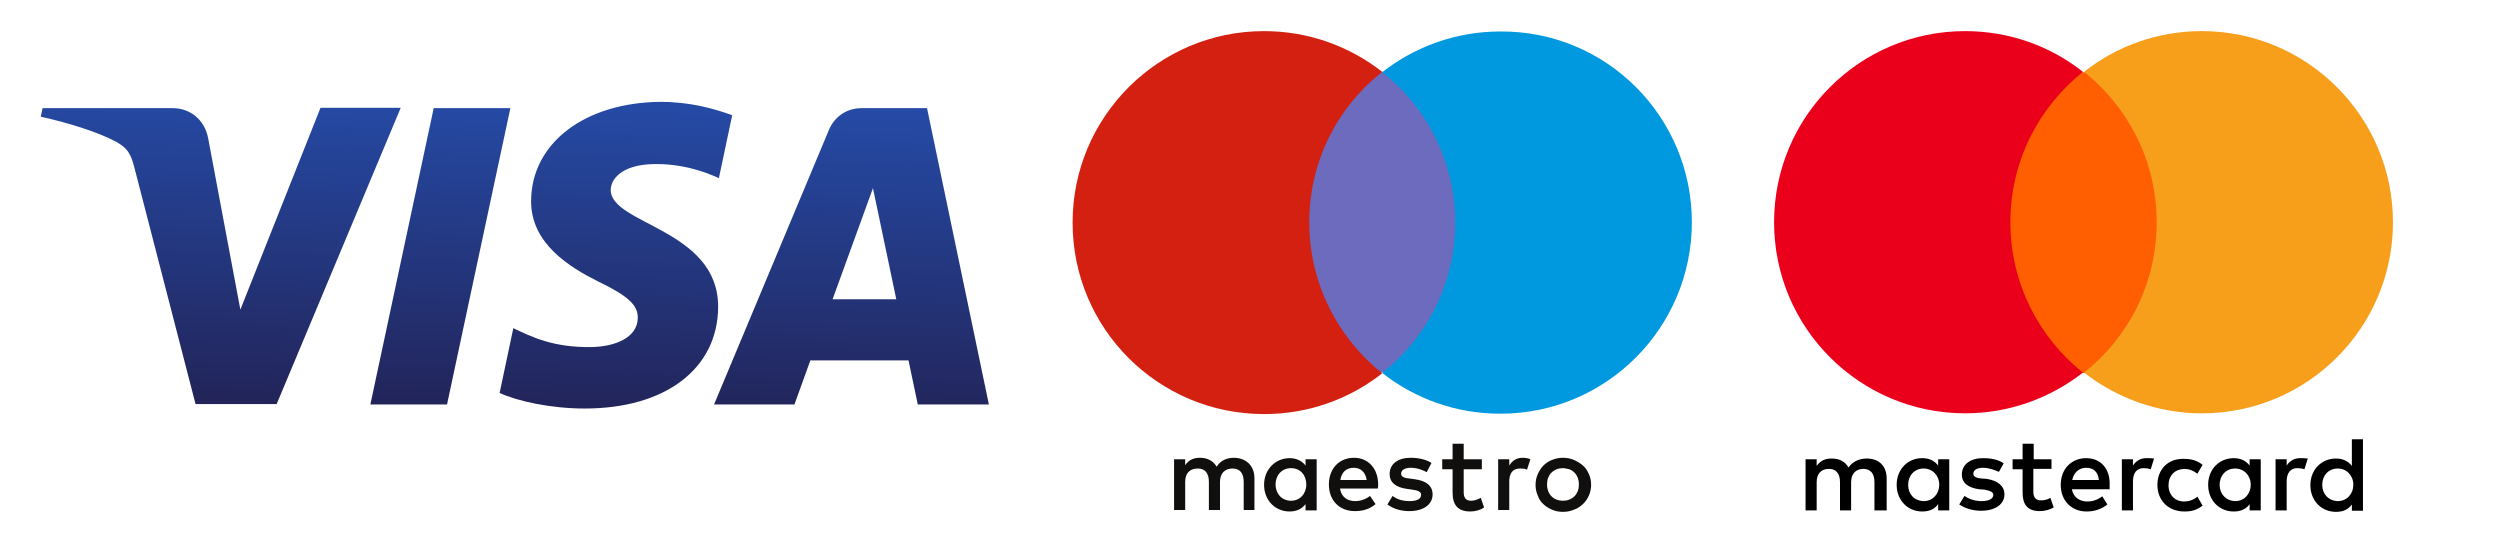
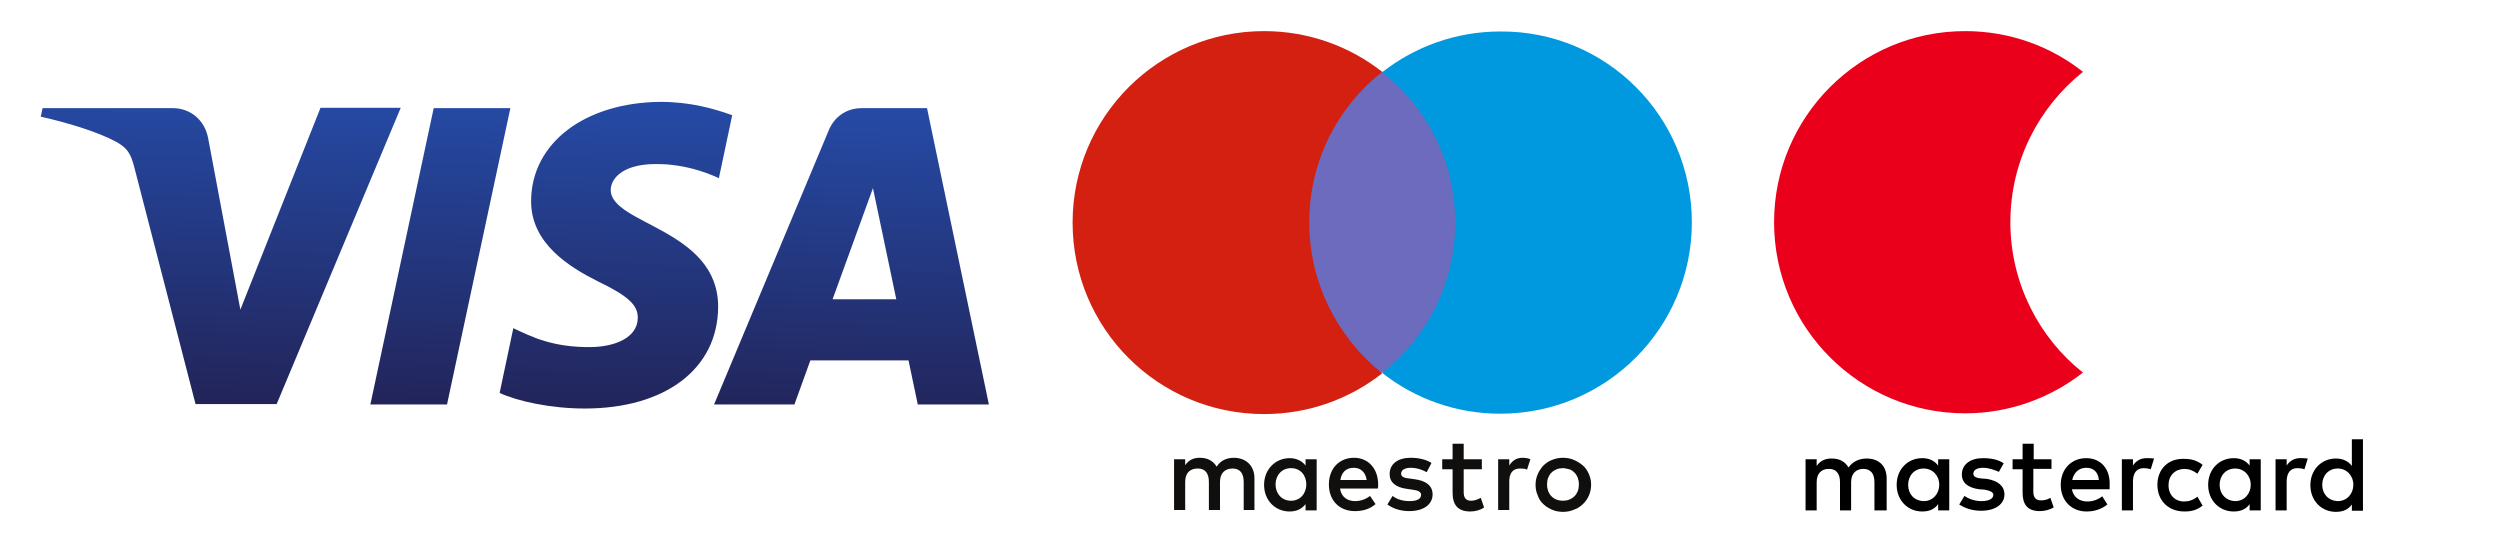
<svg xmlns="http://www.w3.org/2000/svg" enable-background="new 0 0 1168 149.6" version="1.1" viewBox="0 0 675 149.6" xml:space="preserve">
  <style type="text/css">
	.st0{fill:url(#SVGID_1_);}
	.st1{fill:#EB6F93;}
	.st2{fill:#139AD6;}
	.st3{fill:#263B80;}
	.st4{fill:#FF5F00;}
	.st5{fill:#EB001B;}
	.st6{fill:#F79E1B;}
	.st7{fill:#6C6BBD;}
	.st8{fill:#D32011;}
	.st9{fill:#0099DF;}
	.st10{fill:#110F0D;}
</style>
  <linearGradient id="SVGID_1_" x1="-164.85" x2="-164.76" y1="470.03" y2="469.01" gradientTransform="matrix(256,0,0,82.668,42330,-38744)" gradientUnits="userSpaceOnUse">
    <stop stop-color="#222357" offset="0" />
    <stop stop-color="#254AA5" offset="1" />
  </linearGradient>
  <path class="st0" d="m143.4 54.2c-0.1 11.5 10.3 17.9 18.1 21.8 8.1 3.9 10.8 6.4 10.7 9.9-0.1 5.4-6.4 7.7-12.4 7.8-10.4 0.2-16.4-2.8-21.2-5.1l-3.7 17.5c4.8 2.2 13.7 4.2 23 4.2 21.7 0 35.9-10.7 36-27.4 0.1-21.1-29.2-22.3-29-31.7 0.1-2.9 2.8-5.9 8.8-6.7 3-0.4 11.1-0.7 20.4 3.6l3.6-17c-5-1.8-11.4-3.6-19.4-3.6-20.4 0.2-34.8 11.1-34.9 26.7m89.2-25c-4 0-7.3 2.3-8.8 5.9l-31 74.1h21.7l4.3-11.9h26.5l2.5 11.9h19.2l-16.7-80h-17.7m3.1 21.6 6.3 30h-17.2l10.9-30m-118.6-21.6-17.1 80h20.7l17.1-80h-20.7m-30.6 0-21.6 54.4-8.7-46.3c-1-5.2-5.1-8.1-9.5-8.1h-35.2l-0.5 2.3c7.2 1.6 15.4 4.1 20.4 6.8 3 1.7 3.9 3.1 4.9 7l16.5 63.8h21.9l33.5-80h-21.7" />
  <path d="m509.4 137.8v-8.6c0-3.3-2-5.4-5.4-5.4-1.7 0-3.6 0.6-4.9 2.4-1-1.6-2.4-2.4-4.6-2.4-1.4 0-2.9 0.4-4 2v-1.8h-3v13.8h3v-7.6c0-2.4 1.3-3.6 3.3-3.6s3 1.3 3 3.6v7.6h3v-7.6c0-2.4 1.4-3.6 3.3-3.6 2 0 3 1.3 3 3.6v7.6zm44.6-13.8h-4.9v-4.2h-3v4.2h-2.7v2.7h2.7v6.3c0 3.2 1.3 5 4.7 5 1.3 0 2.7-0.4 3.7-1l-0.9-2.6c-0.9 0.6-1.9 0.7-2.6 0.7-1.4 0-2-0.9-2-2.3v-6.2h4.9v-2.6zm25.5-0.3c-1.7 0-2.9 0.9-3.6 2v-1.7h-3v13.8h3v-7.8c0-2.3 1-3.6 2.9-3.6 0.6 0 1.3 0.1 1.9 0.3l0.9-2.9c-0.6-0.1-1.5-0.1-2.1-0.1zm-38.5 1.4c-1.4-1-3.4-1.4-5.6-1.4-3.4 0-5.7 1.7-5.7 4.4 0 2.3 1.7 3.6 4.7 4l1.4 0.1c1.6 0.3 2.4 0.7 2.4 1.4 0 1-1.1 1.7-3.2 1.7-2 0-3.6-0.7-4.6-1.4l-1.4 2.3c1.6 1.1 3.7 1.7 5.9 1.7 4 0 6.3-1.9 6.3-4.4 0-2.4-1.9-3.7-4.7-4.2l-1.4-0.1c-1.3-0.1-2.3-0.4-2.3-1.3 0-1 1-1.6 2.6-1.6 1.7 0 3.4 0.7 4.3 1.1zm80-1.4c-1.7 0-2.9 0.9-3.6 2v-1.7h-3v13.8h3v-7.8c0-2.3 1-3.6 2.9-3.6 0.6 0 1.3 0.1 1.9 0.3l0.9-2.9c-0.7-0.1-1.5-0.1-2.1-0.1zm-38.5 7.2c0 4.2 2.9 7.2 7.3 7.2 2 0 3.4-0.4 4.9-1.6l-1.4-2.4c-1.1 0.9-2.3 1.3-3.6 1.3-2.4 0-4.2-1.7-4.2-4.4 0-2.6 1.7-4.3 4.2-4.4 1.3 0 2.4 0.4 3.6 1.3l1.4-2.4c-1.4-1.1-2.9-1.6-4.9-1.6-4.4-0.2-7.3 2.8-7.3 7zm27.9 0v-6.9h-3v1.7c-1-1.3-2.4-2-4.3-2-3.9 0-6.9 3-6.9 7.2s3 7.2 6.9 7.2c2 0 3.4-0.7 4.3-2v1.7h3zm-11.1 0c0-2.4 1.6-4.4 4.2-4.4 2.4 0 4.2 1.9 4.2 4.4 0 2.4-1.7 4.4-4.2 4.4-2.6-0.1-4.2-2-4.2-4.4zm-36-7.2c-4 0-6.9 2.9-6.9 7.2s2.9 7.2 7 7.2c2 0 4-0.6 5.6-1.9l-1.4-2.2c-1.1 0.9-2.6 1.4-4 1.4-1.9 0-3.7-0.9-4.2-3.3h10.2v-1.1c0.2-4.4-2.4-7.3-6.3-7.3zm0 2.6c1.9 0 3.2 1.1 3.4 3.3h-7.2c0.4-1.9 1.7-3.3 3.8-3.3zm74.7 4.6v-12.3h-3v7.2c-1-1.3-2.4-2-4.3-2-3.9 0-6.9 3-6.9 7.2s3 7.2 6.9 7.2c2 0 3.4-0.7 4.3-2v1.7h3zm-11 0c0-2.4 1.6-4.4 4.2-4.4 2.4 0 4.2 1.9 4.2 4.4 0 2.4-1.7 4.4-4.2 4.4-2.6-0.1-4.2-2-4.2-4.4zm-100.7 0v-6.9h-3v1.7c-1-1.3-2.4-2-4.3-2-3.9 0-6.9 3-6.9 7.2s3 7.2 6.9 7.2c2 0 3.4-0.7 4.3-2v1.7h3zm-11.1 0c0-2.4 1.6-4.4 4.2-4.4 2.4 0 4.2 1.9 4.2 4.4 0 2.4-1.7 4.4-4.2 4.4-2.7-0.1-4.2-2-4.2-4.4z" />
-   <rect class="st4" x="540" y="19.5" width="45.2" height="81.2" />
  <path class="st5" d="m542.8 60c0-16.5 7.7-31.1 19.6-40.6-8.7-6.9-19.8-11-31.8-11-28.5 0-51.6 23.1-51.6 51.6s23.1 51.6 51.6 51.6c12 0 23.1-4.2 31.8-11-11.8-9.3-19.6-24.1-19.6-40.6z" />
-   <path class="st6" d="m646.1 60c0 28.5-23.1 51.6-51.6 51.6-12 0-23.1-4.2-31.8-11 12-9.5 19.6-24.1 19.6-40.6s-7.7-31.1-19.6-40.6c8.7-6.9 19.8-11 31.8-11 28.5 0 51.6 23.2 51.6 51.6z" />
  <polygon class="st7" points="350.6 100.6 350.6 19.4 395.8 19.4 395.8 100.6" />
  <path class="st8" d="m353.5 60c0-16.5 7.7-31.2 19.7-40.6-8.8-6.9-19.9-11-31.9-11-28.5 0-51.7 23.1-51.7 51.7s23.1 51.7 51.7 51.7c12.1 0 23.1-4.1 31.9-11-12-9.6-19.7-24.3-19.7-40.8" />
  <path class="st9" d="m456.8 60c0 28.5-23.1 51.7-51.7 51.7-12.1 0-23.1-4.1-31.9-11 12-9.5 19.7-24.1 19.7-40.6s-7.7-31.2-19.7-40.6c8.8-6.9 19.9-11 31.9-11 28.6-0.2 51.7 23 51.7 51.5" />
  <path class="st10" d="m411.1 123.6c0.6 0 1.5 0.1 2.1 0.4l-0.9 2.8c-0.6-0.3-1.3-0.3-1.9-0.3-2 0-2.9 1.3-2.9 3.5v7.7h-3v-13.7h3v1.7c0.8-1.3 1.9-2.1 3.6-2.1zm-11 3.1h-4.9v6.2c0 1.4 0.5 2.3 2 2.3 0.8 0 1.8-0.3 2.6-0.8l0.9 2.6c-0.9 0.7-2.4 1.1-3.7 1.1-3.5 0-4.8-1.9-4.8-5.1v-6.3h-2.8v-2.7h2.8v-4.2h3v4.2h4.9zm-38.2 2.9c0.3-2 1.5-3.3 3.6-3.3 1.9 0 3.2 1.2 3.5 3.3zm10.2 1.2c0-4.3-2.7-7.2-6.5-7.2-4 0-6.8 2.9-6.8 7.2 0 4.4 2.9 7.2 7 7.2 2.1 0 4-0.5 5.6-1.9l-1.5-2.2c-1.1 0.9-2.6 1.4-4 1.4-1.9 0-3.7-0.9-4.1-3.4h10.2c0.1-0.3 0.1-0.7 0.1-1.1zm13.1-3.3c-0.8-0.5-2.5-1.2-4.3-1.2-1.6 0-2.6 0.6-2.6 1.6 0 0.9 1 1.2 2.3 1.3l1.4 0.2c3 0.4 4.8 1.7 4.8 4.1 0 2.6-2.3 4.5-6.3 4.5-2.2 0-4.3-0.6-5.9-1.8l1.4-2.3c1 0.8 2.5 1.4 4.6 1.4 2 0 3.1-0.6 3.1-1.7 0-0.8-0.8-1.2-2.4-1.4l-1.4-0.2c-3.1-0.4-4.7-1.8-4.7-4 0-2.7 2.2-4.4 5.7-4.4 2.2 0 4.2 0.5 5.6 1.4zm36.8-1.1c-0.6 0-1.2 0.1-1.7 0.3s-1 0.5-1.4 0.9-0.7 0.9-0.9 1.4-0.3 1.1-0.3 1.8 0.1 1.2 0.3 1.8c0.2 0.5 0.5 1 0.9 1.4s0.8 0.7 1.4 0.9c0.5 0.2 1.1 0.3 1.7 0.3s1.2-0.1 1.7-0.3 1-0.5 1.4-0.9 0.7-0.9 0.9-1.4 0.3-1.1 0.3-1.8-0.1-1.2-0.3-1.8c-0.2-0.5-0.5-1-0.9-1.4s-0.8-0.7-1.4-0.9c-0.5-0.1-1.1-0.3-1.7-0.3zm0-2.8c1.1 0 2.1 0.2 3 0.6s1.7 0.9 2.4 1.5 1.2 1.4 1.6 2.3 0.6 1.8 0.6 2.9c0 1-0.2 2-0.6 2.9s-0.9 1.6-1.6 2.3c-0.7 0.6-1.4 1.2-2.4 1.5-0.9 0.4-1.9 0.6-3 0.6s-2.1-0.2-3-0.6-1.7-0.9-2.3-1.5c-0.7-0.6-1.2-1.4-1.5-2.3-0.4-0.9-0.6-1.8-0.6-2.9 0-1 0.2-2 0.6-2.9s0.9-1.6 1.5-2.3c0.7-0.6 1.4-1.2 2.3-1.5 1-0.4 1.9-0.6 3-0.6zm-77.6 7.2c0-2.4 1.6-4.4 4.2-4.4 2.5 0 4.1 1.9 4.1 4.4s-1.7 4.4-4.1 4.4c-2.6 0-4.2-2-4.2-4.4zm11.1 0v-6.8h-3v1.7c-0.9-1.2-2.4-2-4.3-2-3.8 0-6.9 3-6.9 7.2s3 7.2 6.9 7.2c2 0 3.4-0.8 4.3-2v1.7h3zm-16.8 6.9v-8.6c0-3.2-2.1-5.4-5.4-5.5-1.8 0-3.6 0.5-4.8 2.4-0.9-1.5-2.4-2.4-4.5-2.4-1.5 0-2.9 0.4-4 2v-1.6h-3v13.7h3v-7.6c0-2.4 1.3-3.6 3.4-3.6 2 0 3 1.3 3 3.6v7.6h3v-7.6c0-2.4 1.4-3.6 3.4-3.6s3 1.3 3 3.6v7.6z" />
</svg>